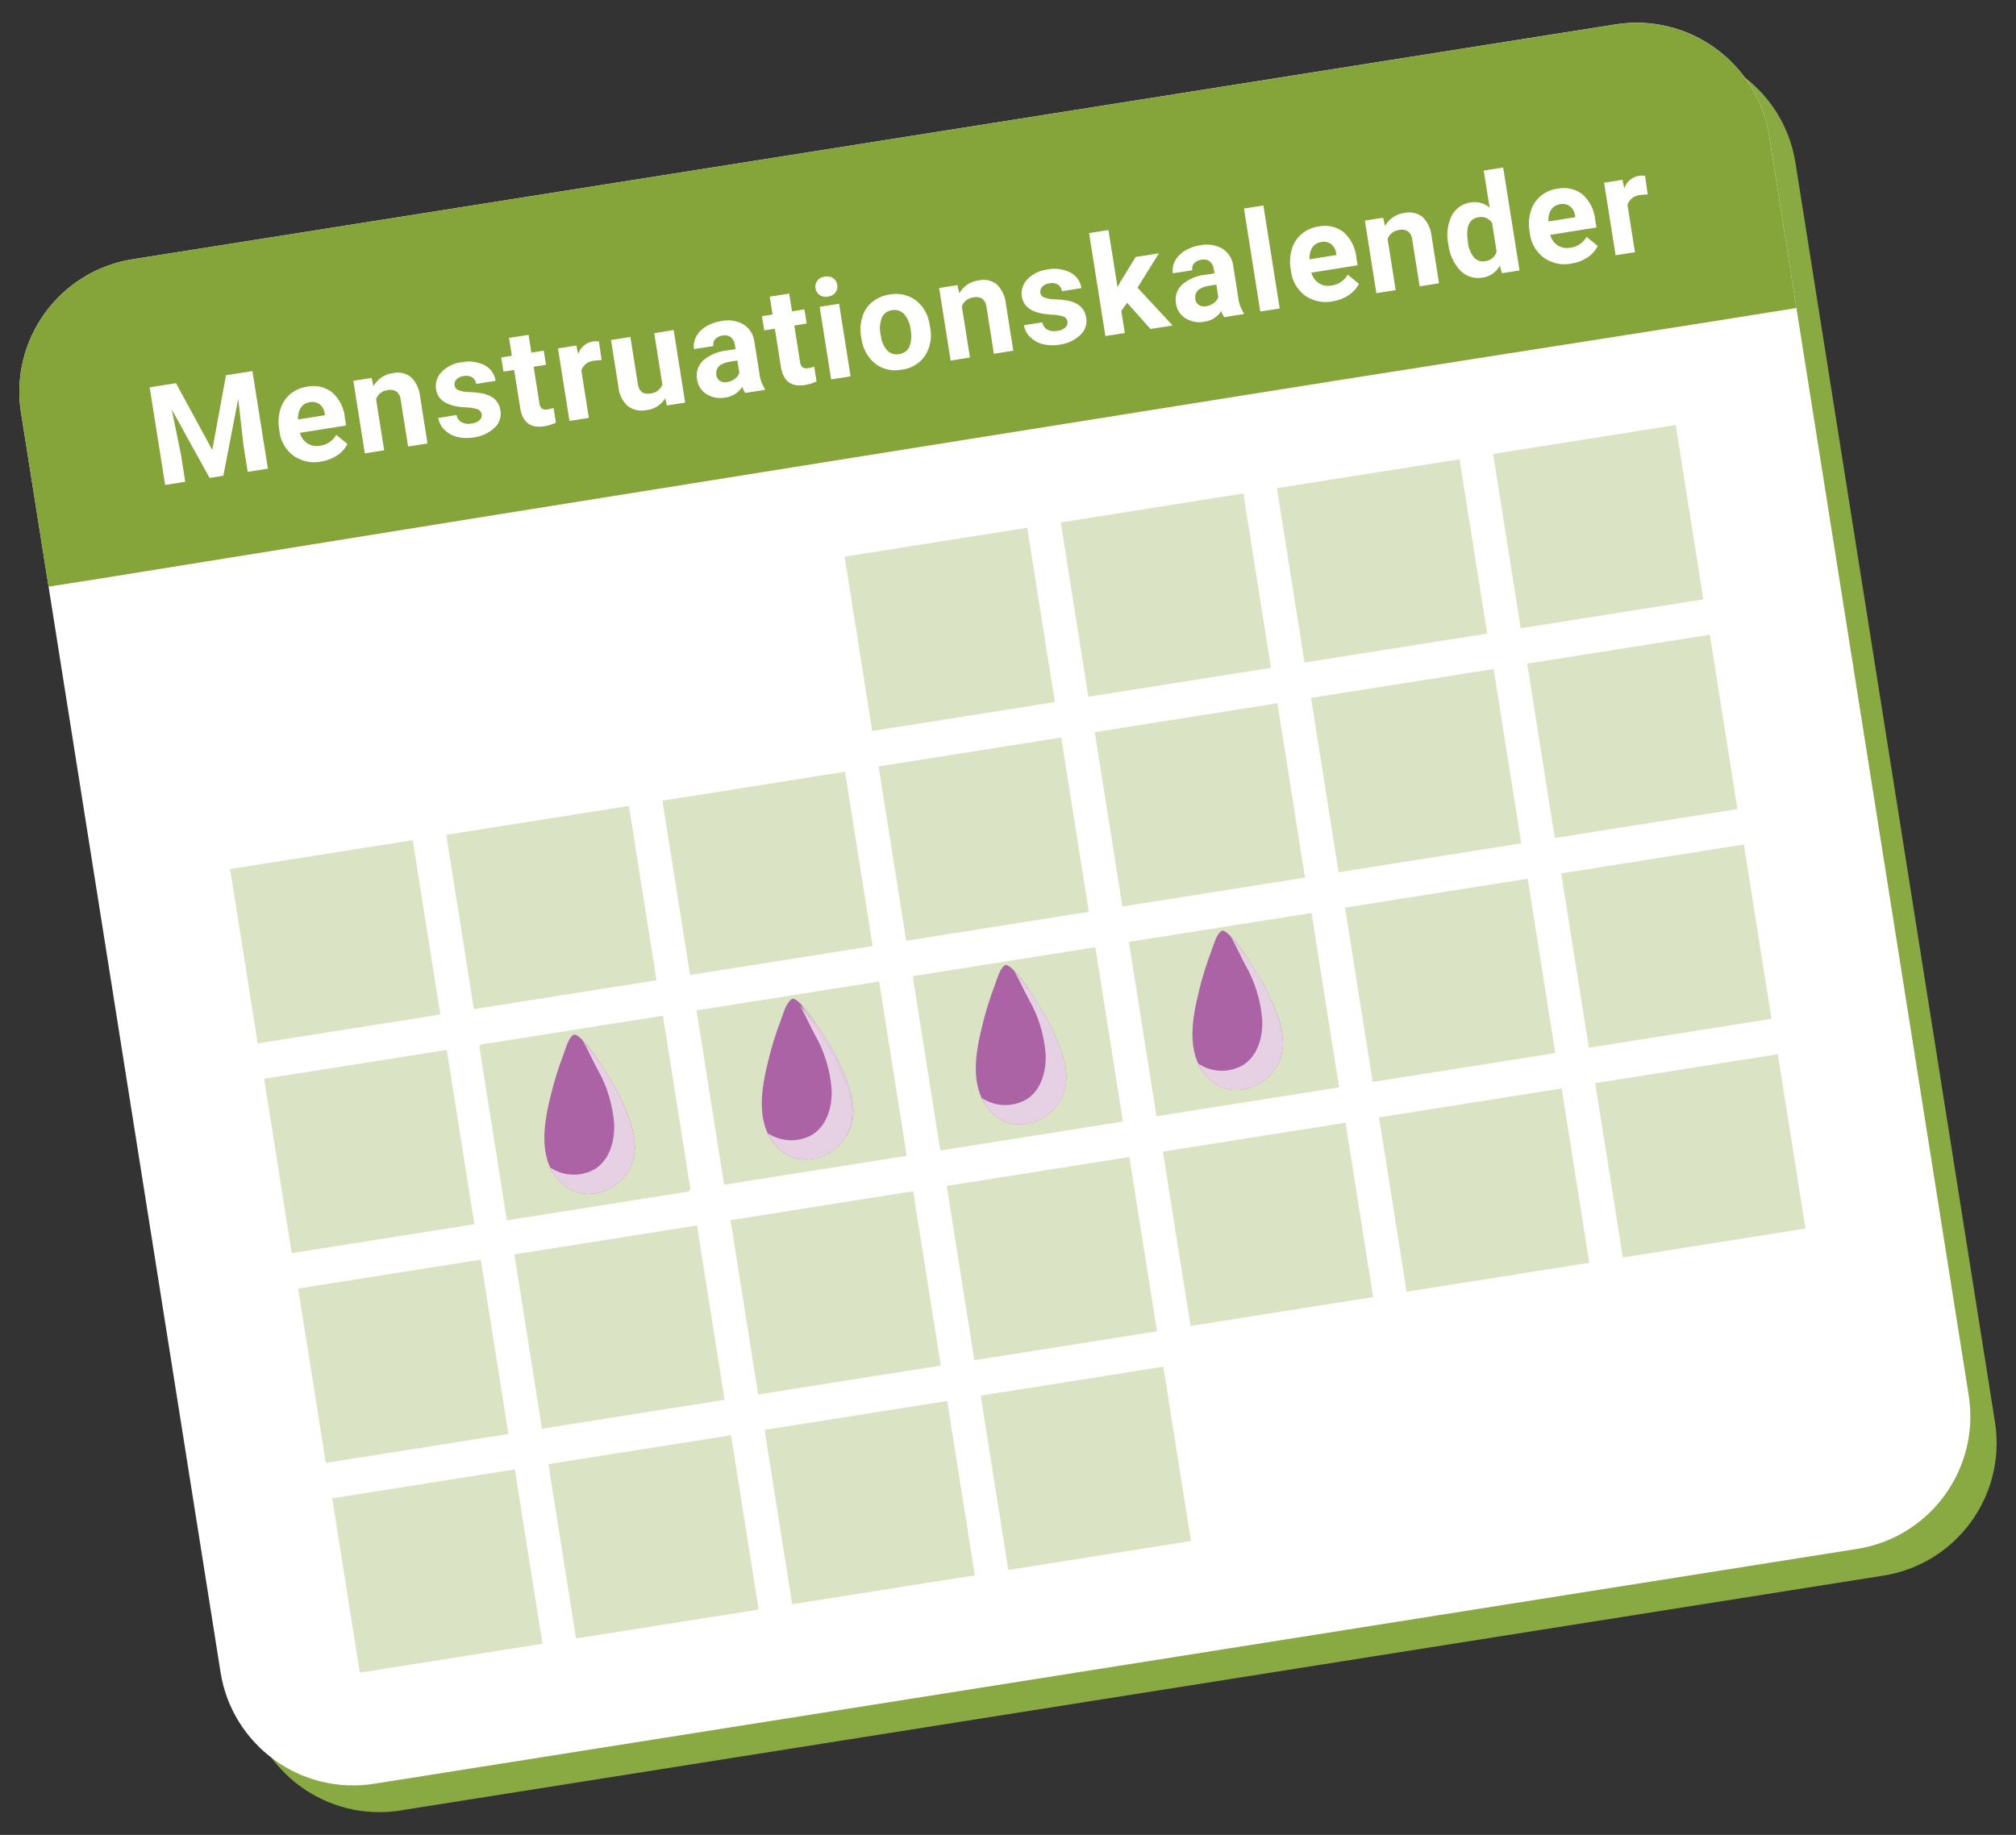
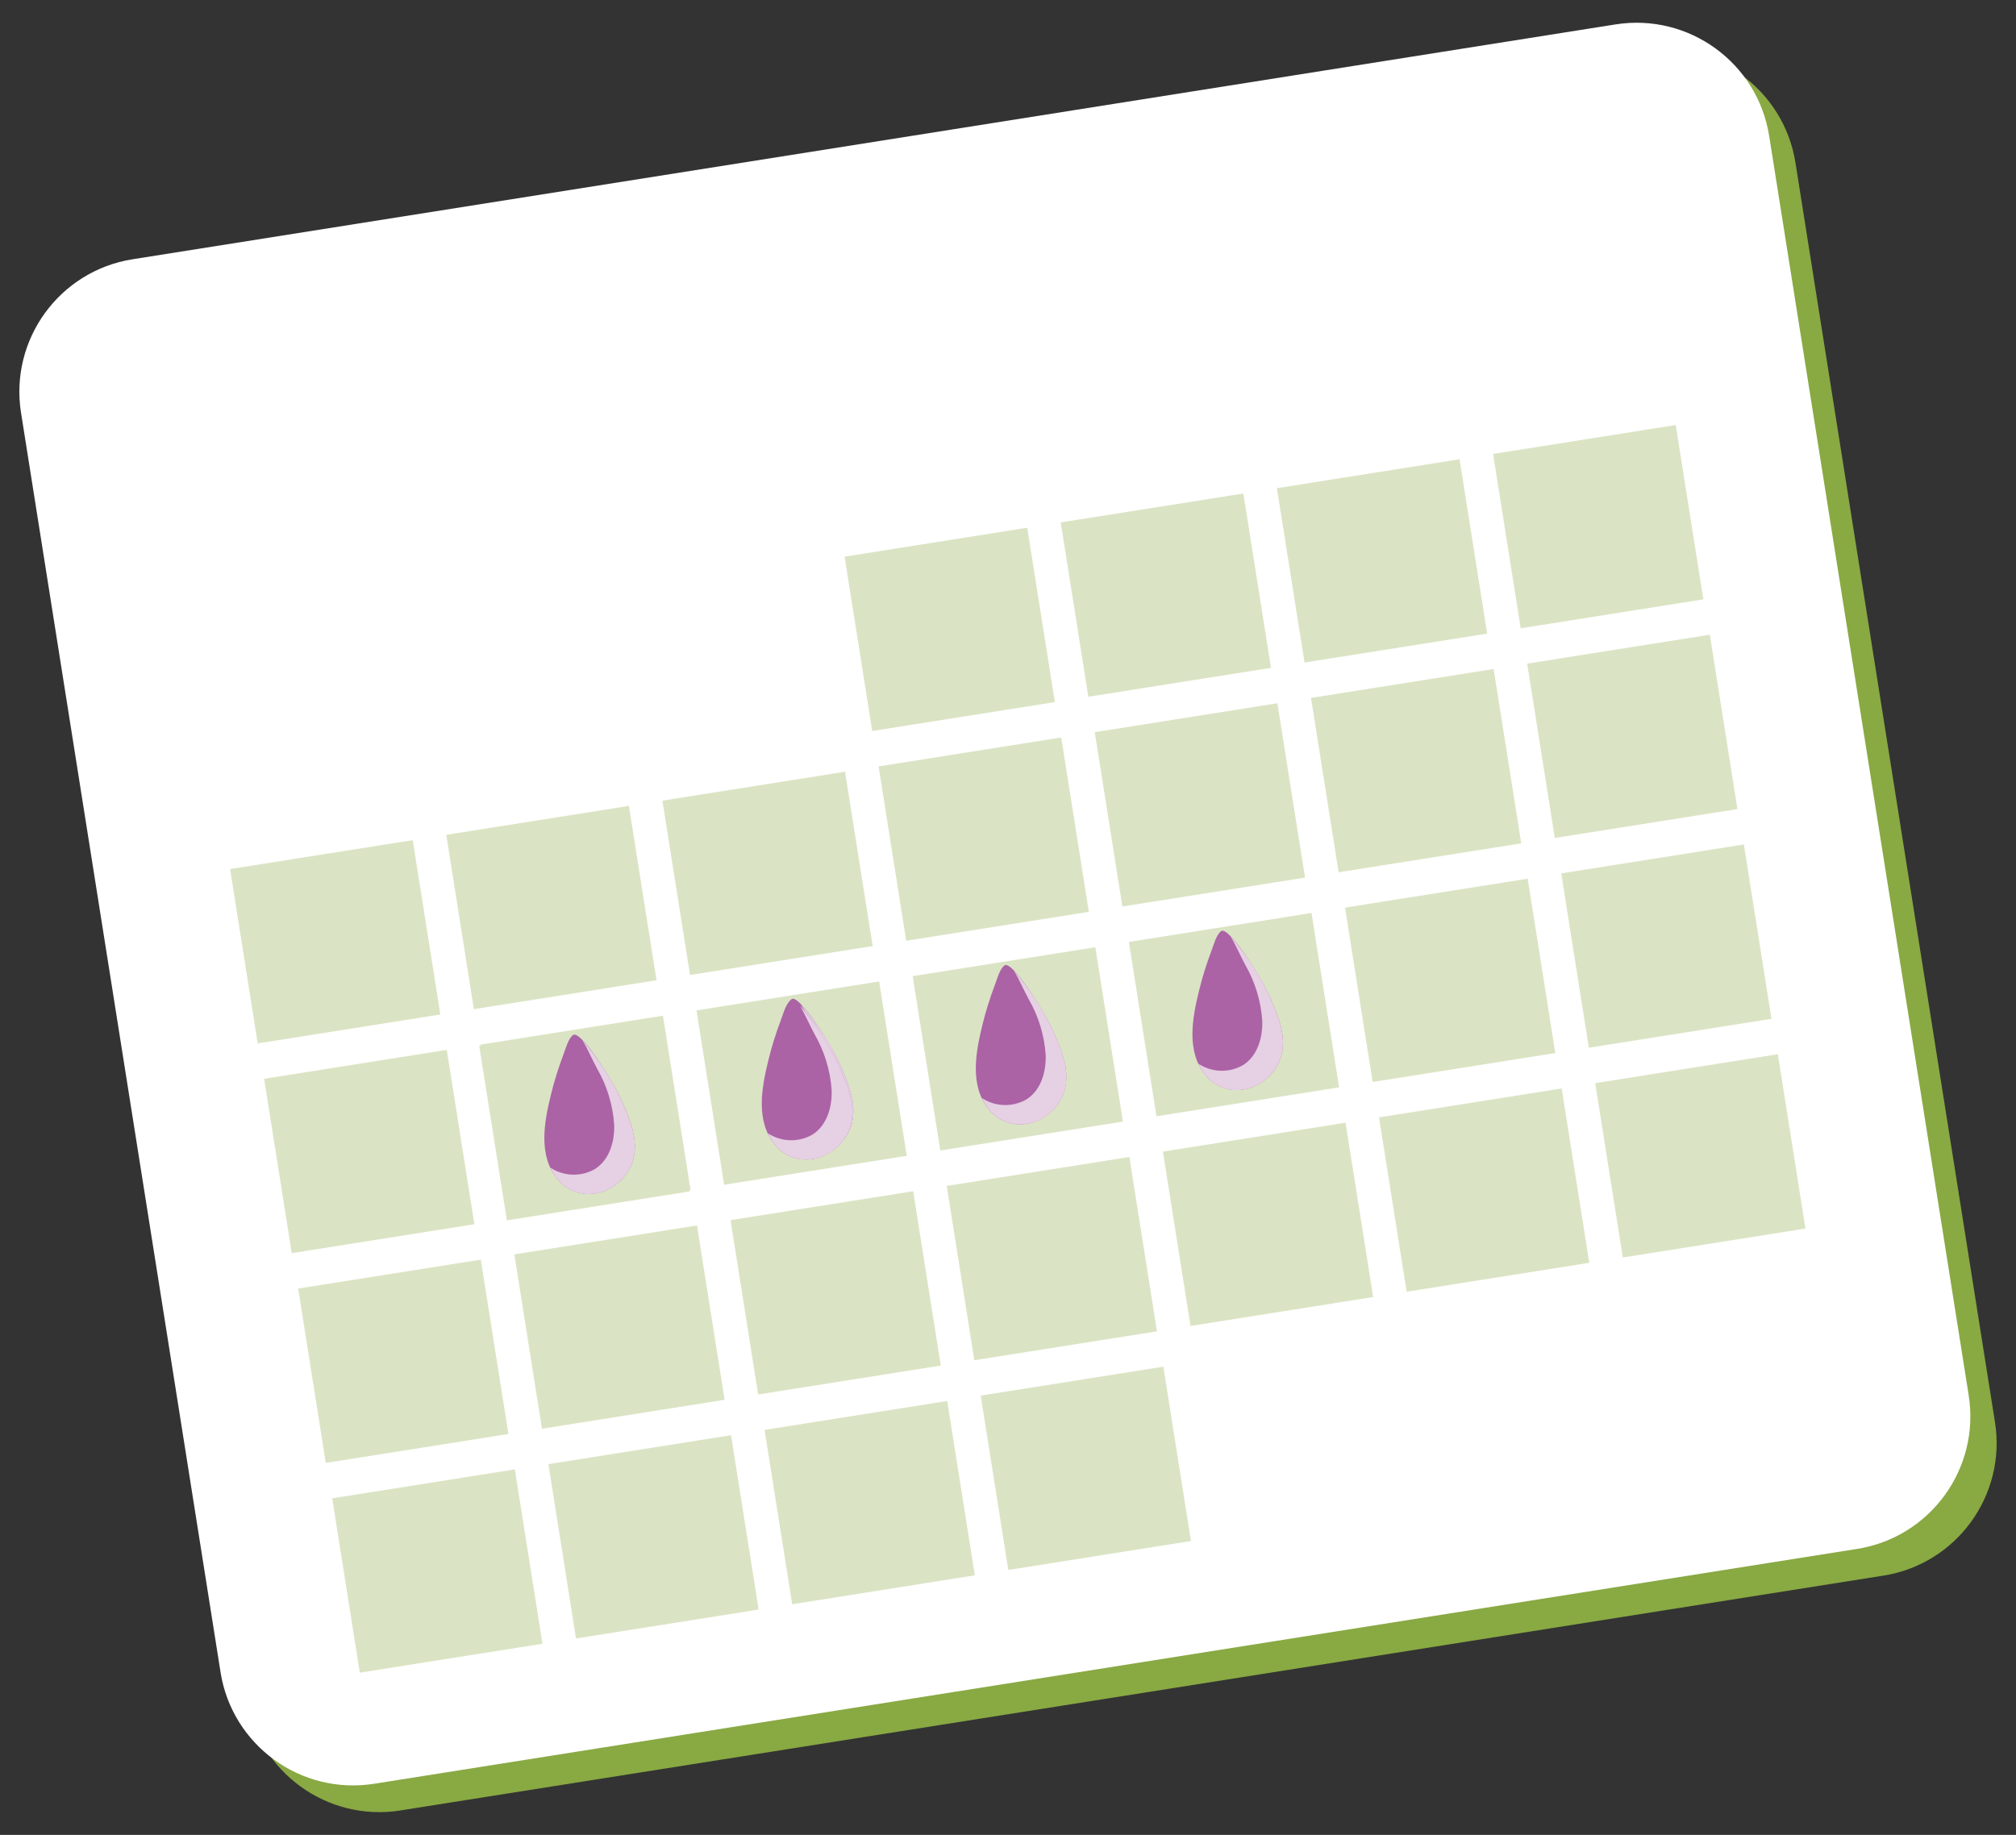
<svg xmlns="http://www.w3.org/2000/svg" id="a" viewBox="0 0 356.71 324.73">
  <rect x="0" y="0" width="356.71" height="324.73" fill="#333333" stroke="none" />
  <defs>
    <clipPath id="c">
      <rect x="19.84" y="23.08" width="317.04" height="278.56" transform="translate(-23.2 29.9) rotate(-9)" fill="none" stroke-width="0" />
    </clipPath>
    <clipPath id="f">
      <rect x="19.84" y="23.08" width="317.04" height="278.56" transform="translate(-23.2 29.9) rotate(-9)" fill="none" stroke-width="0" />
    </clipPath>
    <clipPath id="j">
      <rect x="24.09" y="28.15" width="313.18" height="273.17" transform="translate(-23.55 30.29) rotate(-9)" fill="none" stroke-width="0" />
    </clipPath>
    <clipPath id="bp">
      <rect x="210.71" y="165.7" width="15.5" height="27.19" transform="translate(-25.36 36.38) rotate(-9)" fill="none" stroke-width="0" />
    </clipPath>
    <clipPath id="bv">
      <rect x="172.38" y="171.77" width="15.5" height="27.19" transform="translate(-26.78 30.46) rotate(-9)" fill="none" stroke-width="0" />
    </clipPath>
    <clipPath id="cb">
      <rect x="134.71" y="177.74" width="15.5" height="27.19" transform="translate(-28.18 24.64) rotate(-9)" fill="none" stroke-width="0" />
    </clipPath>
    <clipPath id="ci">
      <rect x="134.52" y="177.99" width="15.5" height="27.19" transform="translate(-28.22 24.62) rotate(-9)" fill="none" stroke-width="0" />
    </clipPath>
    <clipPath id="co">
      <rect x="96.05" y="184.09" width="15.5" height="27.19" transform="translate(-29.65 18.67) rotate(-9)" fill="none" stroke-width="0" />
    </clipPath>
  </defs>
  <g id="b">
    <g clip-path="url(#c)">
      <g id="d">
        <g id="e">
          <g clip-path="url(#f)">
            <g id="g">
              <g id="h">
                <g id="i">
                  <g clip-path="url(#j)">
                    <g id="k">
                      <path id="l" d="m333.23,278.85l-262.37,41.56c-12.96,2.05-25.14-6.79-27.19-19.75L8.37,77.8c-2.05-12.97,6.79-25.14,19.76-27.19h0S290.5,9.05,290.5,9.05c12.97-2.05,25.14,6.79,27.19,19.76,0,0,0,0,0,0l35.3,222.85c2.05,12.97-6.79,25.14-19.76,27.19h0" fill="#89a943" stroke-width="0" />
                    </g>
                  </g>
                </g>
              </g>
              <path id="m" d="m328.58,274.12l-262.37,41.56c-12.96,2.05-25.14-6.79-27.19-19.75L3.72,73.07c-2.05-12.97,6.79-25.14,19.76-27.19h0S285.85,4.32,285.85,4.32c12.97-2.05,25.14,6.79,27.19,19.76,0,0,0,0,0,0l35.3,222.85c2.05,12.97-6.79,25.14-19.76,27.19h0" fill="#fff" stroke-width="0" />
-               <path id="n" d="m17.66,102.4l21.98-3.54c14.91-2.4,29.82-4.81,44.73-7.21,53.04-8.51,83.99-13.44,137.04-21.91,26.48-4.23,52.98-8.35,79.47-12.52,5.66-.89,11.32-1.8,16.98-2.71l-4.82-30.42c-2.05-12.97-14.23-21.81-27.19-19.76,0,0,0,0,0,0L23.48,45.88c-12.97,2.05-21.81,14.23-19.76,27.19h0s4.87,30.75,4.87,30.75c3.03-.49,6.06-.93,9.08-1.42" fill="#85a53b" stroke-width="0" />
              <rect id="o" x="42.95" y="151.05" width="32.72" height="31.24" transform="translate(-25.34 11.33) rotate(-9)" fill="#dae4c4" stroke-width="0" />
              <rect id="p" x="81.2" y="144.99" width="32.72" height="31.24" transform="translate(-23.92 17.24) rotate(-9)" fill="#dae4c4" stroke-width="0" />
              <rect id="q" x="119.45" y="138.94" width="32.72" height="31.24" transform="translate(-22.51 23.15) rotate(-9)" fill="#dae4c4" stroke-width="0" />
              <rect id="r" x="157.7" y="132.88" width="32.72" height="31.24" transform="translate(-21.09 29.06) rotate(-9)" fill="#dae4c4" stroke-width="0" />
              <rect id="s" x="195.95" y="126.82" width="32.72" height="31.24" transform="translate(-19.67 34.97) rotate(-9)" fill="#dae4c4" stroke-width="0" />
              <rect id="t" x="234.21" y="120.76" width="32.72" height="31.24" transform="translate(-18.25 40.88) rotate(-9)" fill="#dae4c4" stroke-width="0" />
              <rect id="u" x="272.46" y="114.7" width="32.72" height="31.24" transform="translate(-16.83 46.78) rotate(-9)" fill="#dae4c4" stroke-width="0" />
              <rect id="v" x="151.68" y="95.76" width="32.72" height="31.24" transform="translate(-15.35 27.66) rotate(-9)" fill="#dae4c4" stroke-width="0" />
              <rect id="w" x="189.93" y="89.7" width="32.72" height="31.24" transform="translate(-13.94 33.57) rotate(-9)" fill="#dae4c4" stroke-width="0" />
              <rect id="x" x="228.18" y="83.64" width="32.72" height="31.24" transform="translate(-12.52 39.48) rotate(-9)" fill="#dae4c4" stroke-width="0" />
              <rect id="y" x="266.43" y="77.58" width="32.72" height="31.24" transform="translate(-11.1 45.39) rotate(-9)" fill="#dae4c4" stroke-width="0" />
              <rect id="z" x="55" y="225.29" width="32.72" height="31.24" transform="translate(-36.81 14.13) rotate(-9)" fill="#dae4c4" stroke-width="0" />
              <rect id="aa" x="93.25" y="219.24" width="32.72" height="31.24" transform="translate(-35.39 20.04) rotate(-9)" fill="#dae4c4" stroke-width="0" />
              <rect id="ab" x="131.5" y="213.18" width="32.72" height="31.24" transform="translate(-33.97 25.95) rotate(-9)" fill="#dae4c4" stroke-width="0" />
              <rect id="ac" x="169.75" y="207.12" width="32.72" height="31.24" transform="translate(-32.55 31.86) rotate(-9)" fill="#dae4c4" stroke-width="0" />
              <rect id="ad" x="208" y="201.06" width="32.72" height="31.24" transform="translate(-31.13 37.76) rotate(-9)" fill="#dae4c4" stroke-width="0" />
              <rect id="ae" x="246.25" y="195" width="32.72" height="31.24" transform="translate(-29.72 43.67) rotate(-9)" fill="#dae4c4" stroke-width="0" />
              <rect id="af" x="284.5" y="188.94" width="32.72" height="31.24" transform="translate(-28.3 49.58) rotate(-9)" fill="#dae4c4" stroke-width="0" />
              <rect id="ag" x="61.02" y="262.41" width="32.72" height="31.24" transform="translate(-42.54 15.53) rotate(-9)" fill="#dae4c4" stroke-width="0" />
              <rect id="ah" x="99.27" y="256.36" width="32.72" height="31.24" transform="translate(-41.12 21.44) rotate(-9)" fill="#dae4c4" stroke-width="0" />
              <rect id="ai" x="137.52" y="250.3" width="32.72" height="31.24" transform="translate(-39.7 27.35) rotate(-9)" fill="#dae4c4" stroke-width="0" />
              <rect id="aj" x="175.77" y="244.24" width="32.72" height="31.24" transform="translate(-38.29 33.25) rotate(-9)" fill="#dae4c4" stroke-width="0" />
              <rect id="ak" x="48.98" y="188.17" width="32.72" height="31.24" transform="translate(-31.08 12.73) rotate(-9)" fill="#dae4c4" stroke-width="0" />
              <rect id="al" x="87.23" y="182.12" width="32.72" height="31.24" transform="translate(-29.66 18.64) rotate(-9)" fill="#dae4c4" stroke-width="0" />
              <rect id="am" x="125.48" y="176.06" width="32.72" height="31.24" transform="translate(-28.24 24.55) rotate(-9)" fill="#dae4c4" stroke-width="0" />
              <rect id="an" x="163.73" y="170" width="32.72" height="31.24" transform="translate(-26.82 30.46) rotate(-9)" fill="#dae4c4" stroke-width="0" />
              <rect id="ao" x="201.98" y="163.94" width="32.72" height="31.24" transform="translate(-25.4 36.37) rotate(-9)" fill="#dae4c4" stroke-width="0" />
              <rect id="ap" x="240.23" y="157.88" width="32.72" height="31.24" transform="translate(-23.98 42.27) rotate(-9)" fill="#dae4c4" stroke-width="0" />
              <rect id="aq" x="278.48" y="151.82" width="32.72" height="31.24" transform="translate(-22.56 48.18) rotate(-9)" fill="#dae4c4" stroke-width="0" />
              <path id="ar" d="m31.14,67.81l6.42,11.83,2.43-13.23,4.67-.74,2.74,17.27-3.57.57-.75-4.72-.93-8.21-2.63,13.61-2.44.39-6.69-12.12,1.64,8.08.75,4.72-3.56.56-2.74-17.27,4.65-.74Z" fill="#fff" stroke-width="0" />
              <path id="as" d="m56.83,81.69c-1.69.34-3.45-.03-4.87-1.01-1.4-1.03-2.31-2.6-2.51-4.33l-.05-.33c-.21-1.19-.14-2.41.2-3.58.31-1.05.91-1.98,1.75-2.69.86-.71,1.89-1.17,3-1.32,1.55-.33,3.16.04,4.41,1,1.29,1.15,2.1,2.75,2.26,4.47l.22,1.4-8.18,1.3c.2.76.67,1.42,1.32,1.86.66.42,1.47.58,2.24.42,1.21-.14,2.28-.86,2.87-1.93l1.98,1.62c-.41.83-1.04,1.53-1.82,2.03-.85.56-1.81.93-2.82,1.07m-2.06-10.48c-.63.08-1.19.43-1.54.95-.38.63-.55,1.37-.5,2.1l4.77-.76-.04-.27c-.08-.65-.4-1.25-.9-1.67-.52-.37-1.17-.5-1.78-.36" fill="#fff" stroke-width="0" />
              <path id="at" d="m65.75,66.88l.34,1.46c.71-1.27,1.98-2.13,3.42-2.3,1.13-.27,2.32,0,3.23.72.91.92,1.47,2.13,1.59,3.42l1.31,8.3-3.43.54-1.3-8.21c-.04-.58-.3-1.12-.73-1.51-.5-.3-1.1-.39-1.66-.24-.91.11-1.67.72-1.98,1.58l1.43,9.05-3.42.54-2.03-12.84,3.23-.51Z" fill="#fff" stroke-width="0" />
              <path id="au" d="m85.23,73.31c-.07-.42-.37-.77-.78-.89-.68-.21-1.39-.33-2.1-.33-3.15-.16-4.89-1.21-5.19-3.17-.19-1.12.17-2.27.97-3.08.94-.97,2.18-1.58,3.53-1.73,1.38-.29,2.83-.1,4.09.53,1.06.55,1.78,1.58,1.94,2.76l-3.43.54c-.06-.46-.3-.87-.67-1.14-.47-.29-1.03-.38-1.56-.25-.48.05-.94.26-1.28.61-.27.29-.39.68-.32,1.07.06.38.32.7.69.83.62.22,1.26.32,1.92.32.75.02,1.51.1,2.25.23,1.92.38,3,1.39,3.26,3.03.2,1.14-.2,2.3-1.06,3.08-1.03.95-2.33,1.54-3.72,1.7-.98.17-1.99.13-2.96-.12-.84-.22-1.6-.66-2.21-1.27-.56-.56-.93-1.28-1.06-2.06l3.25-.52c.09.55.42,1.02.9,1.29.55.27,1.17.35,1.76.22.53-.05,1.03-.26,1.43-.61.29-.27.42-.67.35-1.06" fill="#fff" stroke-width="0" />
-               <path id="av" d="m93.52,59.24l.5,3.16,2.19-.35.4,2.51-2.19.35,1.01,6.41c.02.37.18.71.43.98.33.2.72.25,1.09.14.34-.05.67-.13,1-.24l.41,2.6c-.64.31-1.32.53-2.03.64-2.41.38-3.82-.64-4.26-3.06l-1.1-6.91-1.88.3-.4-2.51,1.88-.3-.5-3.16,3.43-.54Z" fill="#fff" stroke-width="0" />
              <path id="aw" d="m106.45,63.73c-.42,0-.84.04-1.25.1-1.06.03-1.99.71-2.34,1.72l1.33,8.4-3.43.54-2.03-12.83,3.24-.51.34,1.51c.37-1.17,1.37-2.03,2.58-2.22.36-.06.73-.06,1.09-.01l.47,3.31Z" fill="#fff" stroke-width="0" />
              <path id="ax" d="m117.71,70.47c-.7,1.17-1.91,1.95-3.27,2.1-1.16.26-2.38.01-3.34-.69-.95-.86-1.54-2.03-1.66-3.3l-1.33-8.41,3.43-.54,1.31,8.3c.21,1.34.93,1.91,2.15,1.72.98-.05,1.85-.67,2.2-1.59l-1.44-9.1,3.44-.55,2.03,12.84-3.23.51-.3-1.29Z" fill="#fff" stroke-width="0" />
              <path id="ay" d="m131.87,69.56c-.23-.33-.41-.7-.53-1.1-.67,1.05-1.78,1.75-3.02,1.9-1.14.22-2.31,0-3.3-.6-.91-.56-1.53-1.5-1.67-2.56-.26-1.22.13-2.49,1.02-3.37,1.18-1.02,2.65-1.64,4.2-1.79l1.58-.25-.12-.74c-.06-.52-.3-1-.68-1.35-.44-.32-1-.44-1.52-.31-.49.05-.95.27-1.29.63-.29.34-.4.78-.31,1.22l-3.43.54c-.12-.74.01-1.51.36-2.17.39-.74.98-1.36,1.71-1.8.84-.51,1.77-.85,2.74-.99,1.35-.29,2.75-.08,3.96.6,1.08.7,1.79,1.85,1.92,3.13l.88,5.56c.1.96.43,1.88.95,2.68l.03.2-3.46.55Zm-3.21-1.94c.49-.07.95-.27,1.35-.56.37-.26.65-.63.81-1.06l-.35-2.2-1.28.2c-1.72.27-2.54,1.01-2.46,2.21l.02.2c.05.4.28.76.62.99.39.24.85.32,1.3.22" fill="#fff" stroke-width="0" />
              <path id="az" d="m139.64,51.94l.5,3.16,2.19-.35.4,2.51-2.19.35,1.01,6.41c.02.37.18.71.43.98.33.2.72.25,1.09.14.34-.05.67-.13,1-.24l.41,2.6c-.64.31-1.32.53-2.03.64-2.41.38-3.82-.64-4.25-3.06l-1.1-6.91-1.88.3-.4-2.51,1.88-.3-.5-3.16,3.43-.54Z" fill="#fff" stroke-width="0" />
              <path id="ba" d="m144.3,51.03c-.09-.48.02-.97.31-1.36.33-.41.81-.66,1.33-.72.51-.11,1.04-.01,1.48.27.4.27.66.71.72,1.19.09.48-.02.98-.32,1.37-.33.4-.8.66-1.32.71-.51.11-1.04,0-1.47-.27-.4-.27-.67-.71-.73-1.2m6.2,15.58l-3.44.54-2.03-12.84,3.44-.54,2.03,12.84Z" fill="#fff" stroke-width="0" />
              <path id="bb" d="m152.37,59.62c-.21-1.17-.14-2.38.2-3.52.31-1.04.92-1.96,1.75-2.65.89-.71,1.95-1.17,3.08-1.33,1.56-.31,3.18.02,4.5.92,1.32.97,2.22,2.41,2.52,4.03l.16.87c.36,1.72.04,3.51-.9,5-.95,1.39-2.47,2.3-4.14,2.48-1.65.34-3.37-.05-4.71-1.08-1.37-1.15-2.24-2.8-2.43-4.58l-.02-.15Zm3.47-.3c.09.99.49,1.93,1.13,2.69.55.57,1.35.82,2.13.66.77-.09,1.45-.57,1.79-1.27.39-1.01.47-2.12.22-3.17-.1-.98-.5-1.91-1.15-2.66-.55-.58-1.35-.83-2.13-.67-.78.09-1.46.58-1.79,1.29-.38,1-.45,2.1-.21,3.15" fill="#fff" stroke-width="0" />
              <path id="bc" d="m169.4,50.46l.34,1.46c.7-1.27,1.98-2.13,3.42-2.3,1.13-.27,2.32,0,3.23.72.91.92,1.47,2.13,1.59,3.42l1.31,8.3-3.43.54-1.3-8.21c-.04-.58-.3-1.12-.73-1.51-.5-.3-1.1-.39-1.66-.24-.91.11-1.67.72-1.98,1.58l1.43,9.05-3.42.54-2.03-12.84,3.23-.51Z" fill="#fff" stroke-width="0" />
              <path id="bd" d="m188.89,56.9c-.07-.42-.37-.77-.78-.89-.68-.21-1.39-.33-2.1-.33-3.15-.16-4.89-1.21-5.2-3.17-.19-1.12.17-2.27.97-3.08.94-.97,2.19-1.58,3.53-1.73,1.38-.29,2.83-.1,4.09.53,1.06.55,1.78,1.58,1.94,2.76l-3.43.54c-.06-.46-.3-.87-.67-1.14-.46-.29-1.03-.38-1.56-.25-.48.05-.94.26-1.28.61-.27.29-.38.68-.32,1.07.06.38.32.7.68.83.62.22,1.26.32,1.92.32.75.02,1.51.1,2.25.23,1.92.38,3.01,1.39,3.26,3.03.2,1.14-.2,2.3-1.06,3.08-1.03.95-2.33,1.54-3.72,1.7-.98.17-1.99.13-2.96-.12-.84-.22-1.6-.66-2.21-1.27-.56-.56-.93-1.28-1.06-2.06l3.25-.51c.09.55.42,1.02.9,1.29.55.27,1.17.35,1.76.22.53-.05,1.03-.26,1.43-.61.29-.27.42-.67.35-1.06" fill="#fff" stroke-width="0" />
              <path id="be" d="m199.44,53.58l-1.04,1.43.62,3.92-3.43.54-2.89-18.22,3.43-.54,1.6,10.1.53-.96,2.68-4.37,4.12-.65-3.79,6.08,6.22,6.69-3.93.62-4.12-4.63Z" fill="#fff" stroke-width="0" />
              <path id="bf" d="m216.62,56.14c-.23-.33-.41-.7-.53-1.1-.67,1.05-1.78,1.75-3.02,1.9-1.14.22-2.31,0-3.3-.6-.91-.56-1.53-1.49-1.68-2.56-.26-1.22.13-2.49,1.02-3.37,1.18-1.02,2.65-1.64,4.2-1.79l1.58-.25-.12-.74c-.06-.52-.3-1-.68-1.35-.44-.32-1-.44-1.53-.3-.49.05-.95.27-1.29.63-.29.34-.4.78-.31,1.22l-3.43.54c-.12-.74.01-1.51.36-2.17.39-.74.98-1.36,1.71-1.8.84-.51,1.77-.85,2.74-.99,1.35-.29,2.75-.08,3.96.6,1.08.7,1.79,1.85,1.92,3.13l.88,5.56c.1.96.43,1.88.95,2.68l.03.2-3.46.55Zm-3.21-1.94c.49-.07.95-.27,1.35-.56.37-.26.65-.63.81-1.06l-.35-2.21-1.28.2c-1.72.27-2.54,1.01-2.46,2.21l.02.2c.05.4.28.76.62.99.39.24.85.32,1.3.22" fill="#fff" stroke-width="0" />
              <rect id="bg" x="221.53" y="36.52" width="3.48" height="18.45" transform="translate(-4.41 35.49) rotate(-9)" fill="#fff" stroke-width="0" />
              <path id="bh" d="m235.81,53.34c-1.69.34-3.45-.03-4.87-1.01-1.4-1.03-2.31-2.6-2.51-4.33l-.05-.33c-.21-1.19-.14-2.42.2-3.58.3-1.05.91-1.98,1.74-2.69.86-.71,1.89-1.17,3-1.32,1.55-.33,3.16.04,4.41,1,1.29,1.15,2.1,2.75,2.26,4.47l.22,1.4-8.18,1.3c.2.76.67,1.42,1.32,1.86.66.42,1.46.58,2.24.42,1.21-.14,2.28-.86,2.87-1.93l1.98,1.62c-.41.83-1.04,1.53-1.82,2.03-.85.56-1.81.93-2.82,1.07m-2.06-10.48c-.63.08-1.19.43-1.54.95-.38.63-.55,1.37-.5,2.1l4.77-.76-.04-.27c-.08-.65-.4-1.25-.9-1.67-.52-.37-1.17-.5-1.78-.36" fill="#fff" stroke-width="0" />
              <path id="bi" d="m244.73,38.53l.34,1.46c.7-1.27,1.98-2.13,3.42-2.3,1.13-.27,2.32,0,3.23.72.91.92,1.47,2.13,1.59,3.42l1.31,8.3-3.43.54-1.3-8.21c-.04-.58-.3-1.12-.73-1.51-.5-.3-1.1-.39-1.66-.24-.91.11-1.67.72-1.98,1.58l1.43,9.05-3.42.54-2.03-12.84,3.23-.51Z" fill="#fff" stroke-width="0" />
              <path id="bj" d="m256.26,43.18c-.36-1.68-.15-3.44.59-4.99.67-1.3,1.95-2.19,3.4-2.36,1.19-.22,2.41.12,3.32.91l-1.04-6.55,3.44-.55,2.89,18.22-3.1.49-.38-1.34c-.62,1.15-1.75,1.94-3.04,2.12-1.43.26-2.89-.19-3.92-1.21-1.22-1.3-1.98-2.97-2.16-4.75m3.47-.29c.09.97.46,1.9,1.07,2.67.49.56,1.25.82,1.98.67.96-.09,1.77-.76,2.03-1.7l-.8-5.07c-.52-.81-1.49-1.21-2.43-1-1.65.26-2.27,1.74-1.84,4.42" fill="#fff" stroke-width="0" />
              <path id="bk" d="m278.07,46.65c-1.69.34-3.45-.03-4.87-1.01-1.4-1.03-2.31-2.6-2.51-4.33l-.05-.33c-.21-1.19-.14-2.42.2-3.58.3-1.05.91-1.98,1.74-2.69.86-.71,1.89-1.17,3-1.32,1.55-.33,3.16.04,4.41,1,1.29,1.15,2.1,2.75,2.26,4.47l.22,1.4-8.18,1.3c.2.76.67,1.42,1.32,1.86.66.42,1.46.58,2.24.42,1.21-.14,2.28-.85,2.87-1.93l1.98,1.62c-.41.83-1.04,1.53-1.82,2.03-.85.56-1.81.93-2.82,1.07m-2.06-10.48c-.63.08-1.19.43-1.54.95-.38.63-.55,1.37-.5,2.1l4.77-.76-.04-.27c-.08-.65-.4-1.25-.9-1.67-.52-.37-1.17-.5-1.78-.36" fill="#fff" stroke-width="0" />
              <path id="bl" d="m291.55,34.41c-.42,0-.84.04-1.25.1-1.06.03-1.99.71-2.34,1.72l1.33,8.4-3.43.54-2.03-12.83,3.24-.51.34,1.51c.37-1.17,1.37-2.03,2.58-2.22.36-.06.73-.06,1.09-.01l.47,3.31Z" fill="#fff" stroke-width="0" />
              <path id="bm" d="m216.11,164.76c-.9.6-1.37,2.5-1.73,3.43-.89,2.34-1.64,4.73-2.23,7.16-1.19,4.85-2.31,10.8,1.21,15.01,3.46,4.13,9.67,2.96,12.41-1.4,2.55-4.06.66-8.61-1.09-12.55-1.71-3.86-7.3-12.49-8.58-11.64" fill="#ab63a5" stroke-width="0" />
              <g id="bn">
                <g id="bo">
                  <g clip-path="url(#bp)">
                    <g id="bq">
                      <path id="br" d="m224.69,176.4c-1.84-3.88-4.18-7.49-6.97-10.75.97,1.69,1.76,3.51,2.6,5.08,1.74,3.01,2.77,6.38,3.02,9.85.11,2.94-.78,6.28-3.42,7.93-2.47,1.41-5.53,1.3-7.89-.27.35.77.8,1.48,1.33,2.13,3.46,4.13,9.67,2.96,12.41-1.4,2.55-4.06.66-8.61-1.09-12.55" fill="#e6d0e4" stroke-width="0" />
                    </g>
                  </g>
                </g>
              </g>
              <path id="bs" d="m177.78,170.83c-.9.6-1.37,2.5-1.73,3.43-.89,2.34-1.64,4.73-2.23,7.16-1.19,4.85-2.31,10.8,1.21,15.01,3.46,4.13,9.67,2.96,12.41-1.4,2.55-4.06.66-8.61-1.09-12.55-1.72-3.86-7.3-12.49-8.58-11.64" fill="#ab63a5" stroke-width="0" />
              <g id="bt">
                <g id="bu">
                  <g clip-path="url(#bv)">
                    <g id="bw">
                      <path id="bx" d="m186.36,182.47c-1.84-3.88-4.19-7.49-6.97-10.75.97,1.69,1.76,3.51,2.61,5.08,1.74,3.01,2.77,6.38,3.02,9.85.11,2.94-.78,6.28-3.42,7.93-2.47,1.41-5.53,1.3-7.89-.27.35.76.8,1.48,1.33,2.13,3.46,4.13,9.67,2.96,12.41-1.4,2.55-4.06.66-8.61-1.09-12.55" fill="#e6d0e4" stroke-width="0" />
                    </g>
                  </g>
                </g>
              </g>
              <path id="by" d="m140.1,176.8c-.9.6-1.37,2.5-1.73,3.43-.89,2.34-1.64,4.73-2.23,7.16-1.19,4.85-2.31,10.8,1.21,15.01,3.46,4.13,9.67,2.96,12.41-1.4,2.55-4.06.66-8.61-1.09-12.55-1.71-3.86-7.3-12.49-8.58-11.64" fill="#ab63a5" stroke-width="0" />
              <g id="bz">
                <g id="ca">
                  <g clip-path="url(#cb)">
                    <g id="cc">
                      <path id="cd" d="m148.68,188.44c-1.84-3.87-4.19-7.49-6.97-10.75.97,1.69,1.76,3.51,2.6,5.08,1.74,3.01,2.78,6.38,3.02,9.85.11,2.94-.78,6.28-3.41,7.93-2.47,1.41-5.53,1.3-7.89-.27.35.77.8,1.48,1.33,2.13,3.46,4.13,9.67,2.96,12.41-1.4,2.55-4.06.66-8.61-1.09-12.55" fill="#e6d0e4" stroke-width="0" />
                    </g>
                  </g>
                </g>
              </g>
              <rect id="ce" x="87.04" y="182.37" width="32.72" height="31.24" transform="translate(-29.7 18.61) rotate(-9)" fill="#dae4c4" stroke-width="0" />
              <path id="cf" d="m139.91,177.06c-.9.6-1.37,2.5-1.73,3.43-.89,2.34-1.64,4.73-2.23,7.16-1.19,4.85-2.31,10.8,1.21,15.01,3.46,4.13,9.67,2.96,12.41-1.4,2.55-4.06.66-8.61-1.09-12.55-1.72-3.86-7.3-12.49-8.58-11.64" fill="#ab63a5" stroke-width="0" />
              <g id="cg">
                <g id="ch">
                  <g clip-path="url(#ci)">
                    <g id="cj">
                      <path id="ck" d="m148.5,188.7c-1.84-3.88-4.19-7.49-6.97-10.75.97,1.69,1.76,3.52,2.6,5.08,1.74,3.01,2.77,6.38,3.02,9.85.11,2.94-.78,6.28-3.42,7.93-2.47,1.41-5.52,1.3-7.89-.27.35.76.8,1.48,1.33,2.13,3.46,4.13,9.67,2.96,12.41-1.4,2.55-4.06.66-8.61-1.09-12.55" fill="#e6d0e4" stroke-width="0" />
                    </g>
                  </g>
                </g>
              </g>
              <path id="cl" d="m101.44,183.15c-.9.6-1.37,2.5-1.73,3.43-.89,2.34-1.64,4.73-2.23,7.16-1.2,4.85-2.31,10.8,1.21,15.01,3.46,4.13,9.67,2.96,12.41-1.4,2.55-4.06.66-8.61-1.08-12.55-1.71-3.86-7.3-12.49-8.58-11.64" fill="#ab63a5" stroke-width="0" />
              <g id="cm">
                <g id="cn">
                  <g clip-path="url(#co)">
                    <g id="cp">
                      <path id="cq" d="m110.02,194.79c-1.84-3.88-4.19-7.49-6.97-10.75.97,1.69,1.76,3.52,2.6,5.08,1.74,3.01,2.77,6.38,3.02,9.85.11,2.94-.78,6.28-3.42,7.93-2.47,1.41-5.52,1.3-7.89-.27.35.77.8,1.48,1.33,2.13,3.46,4.13,9.67,2.96,12.41-1.4,2.55-4.06.66-8.61-1.08-12.55" fill="#e6d0e4" stroke-width="0" />
                    </g>
                  </g>
                </g>
              </g>
            </g>
          </g>
        </g>
      </g>
    </g>
  </g>
</svg>